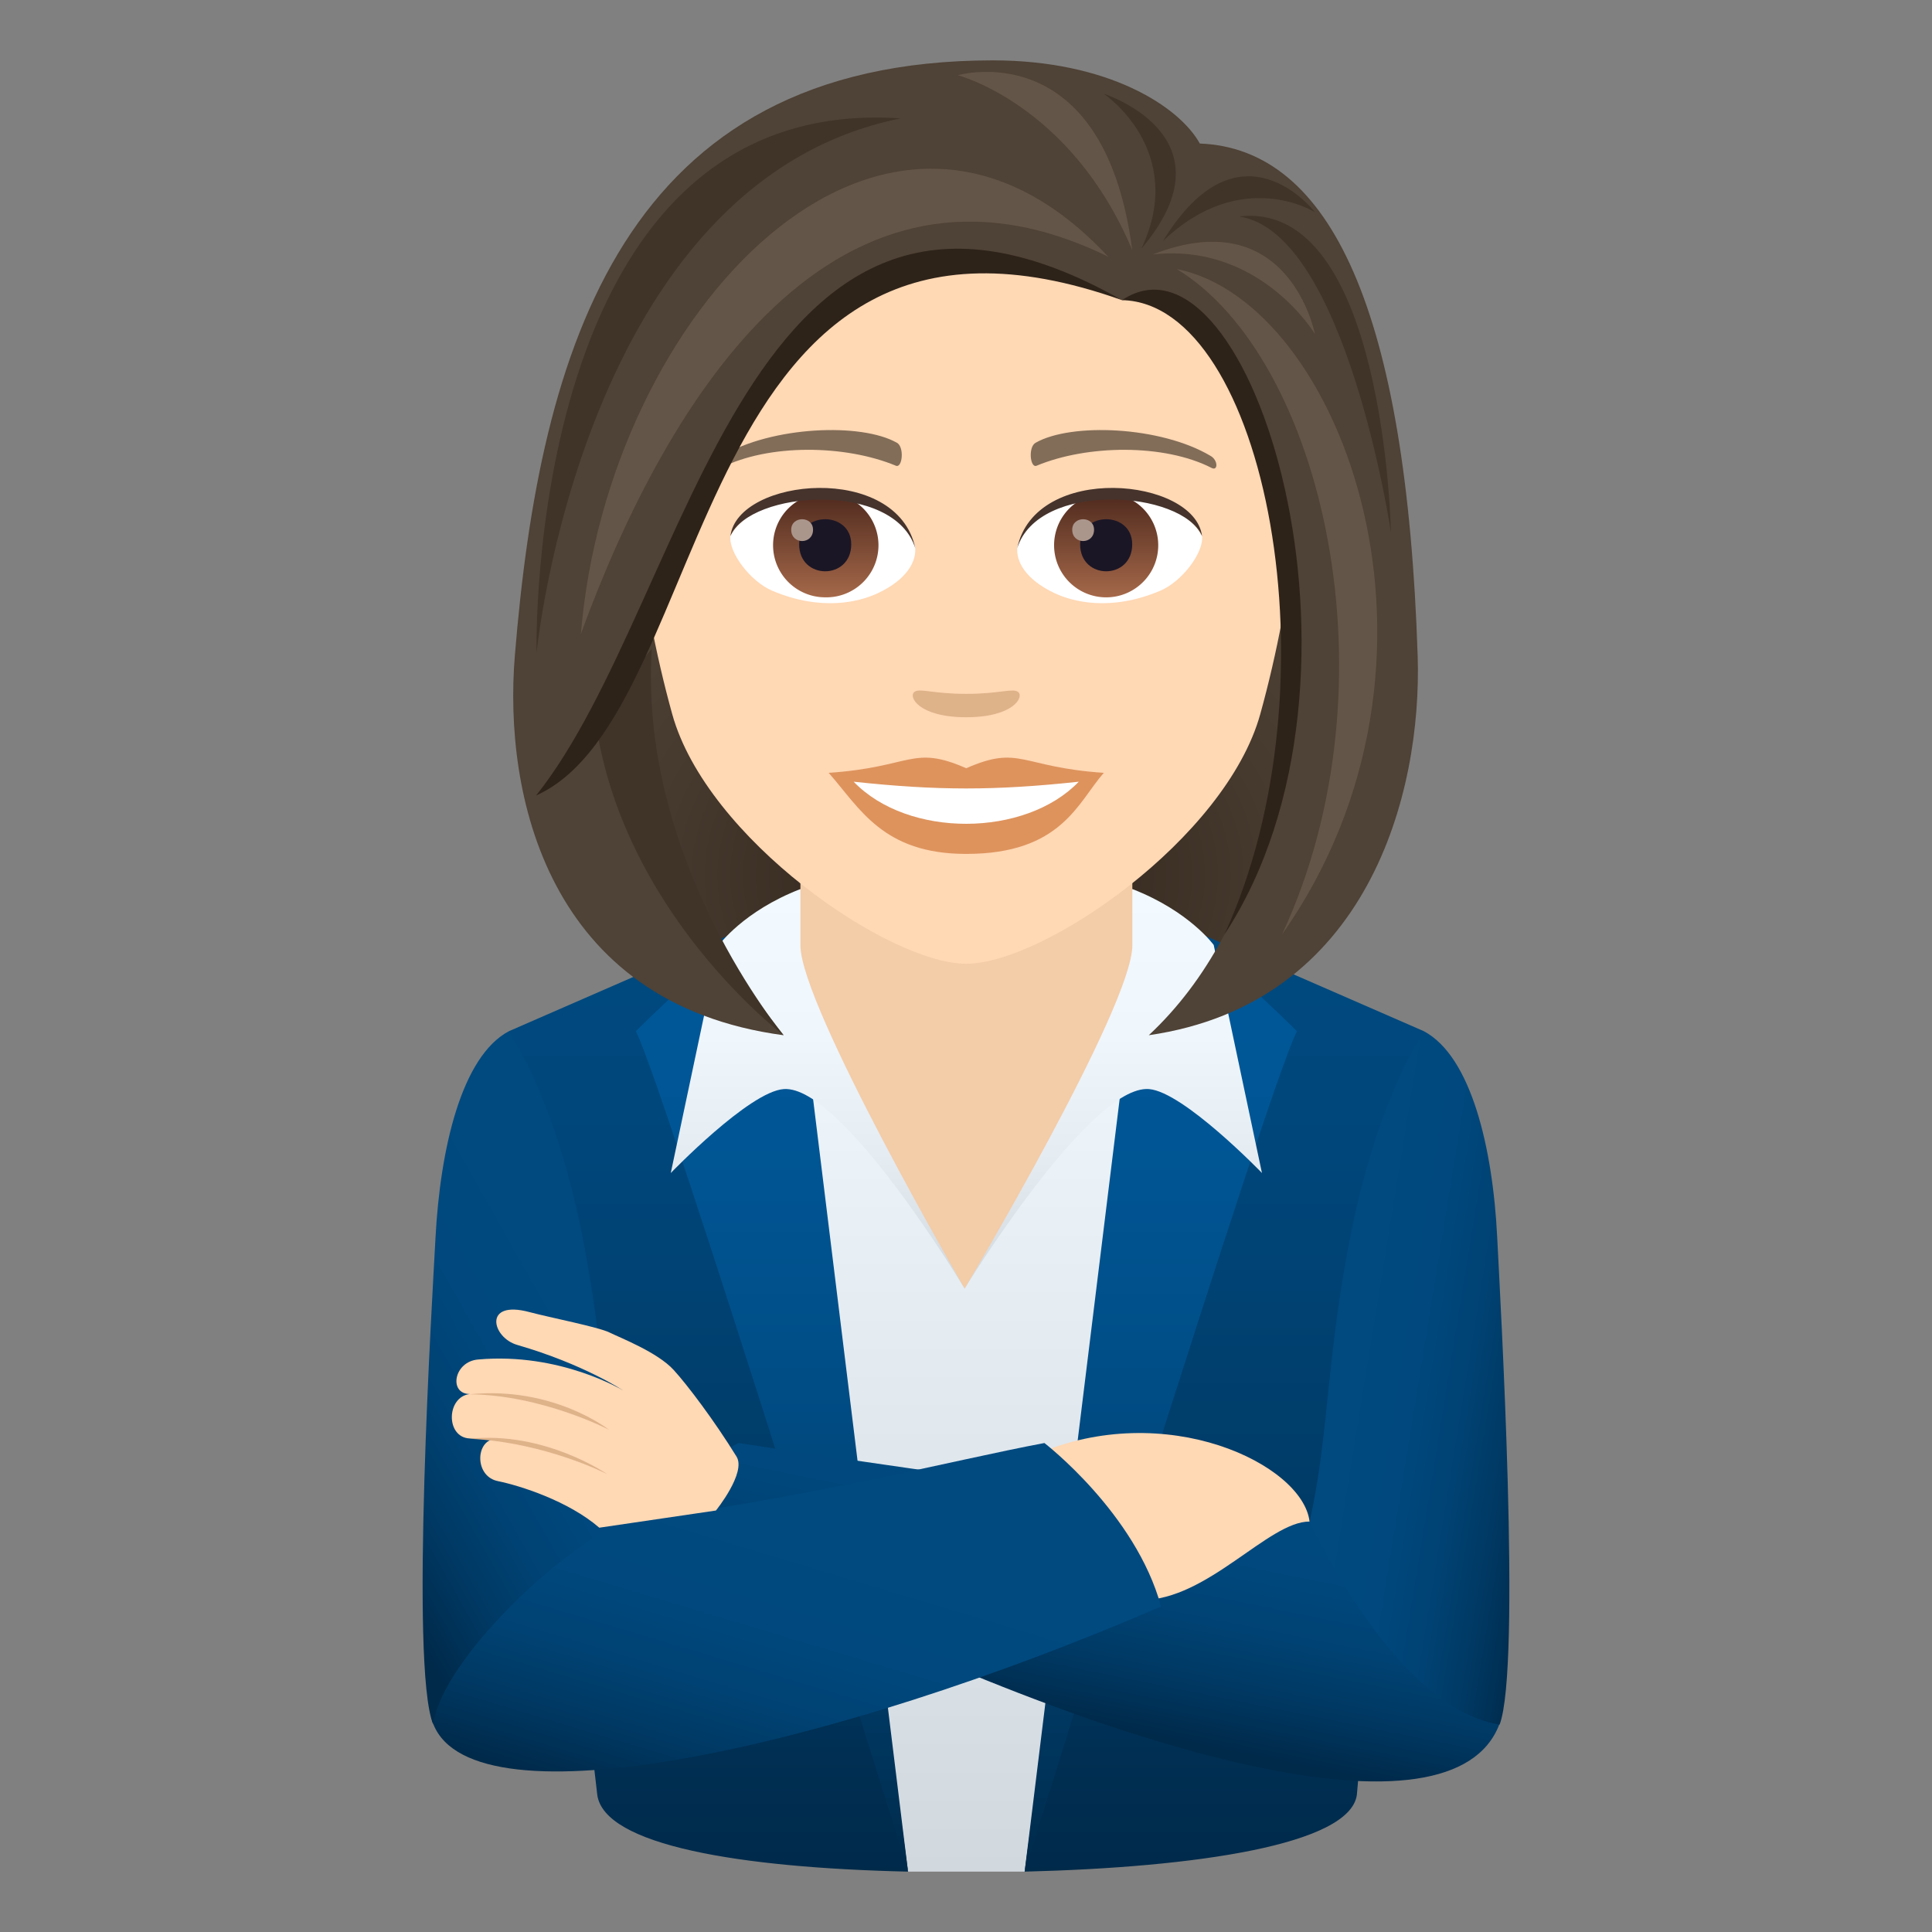
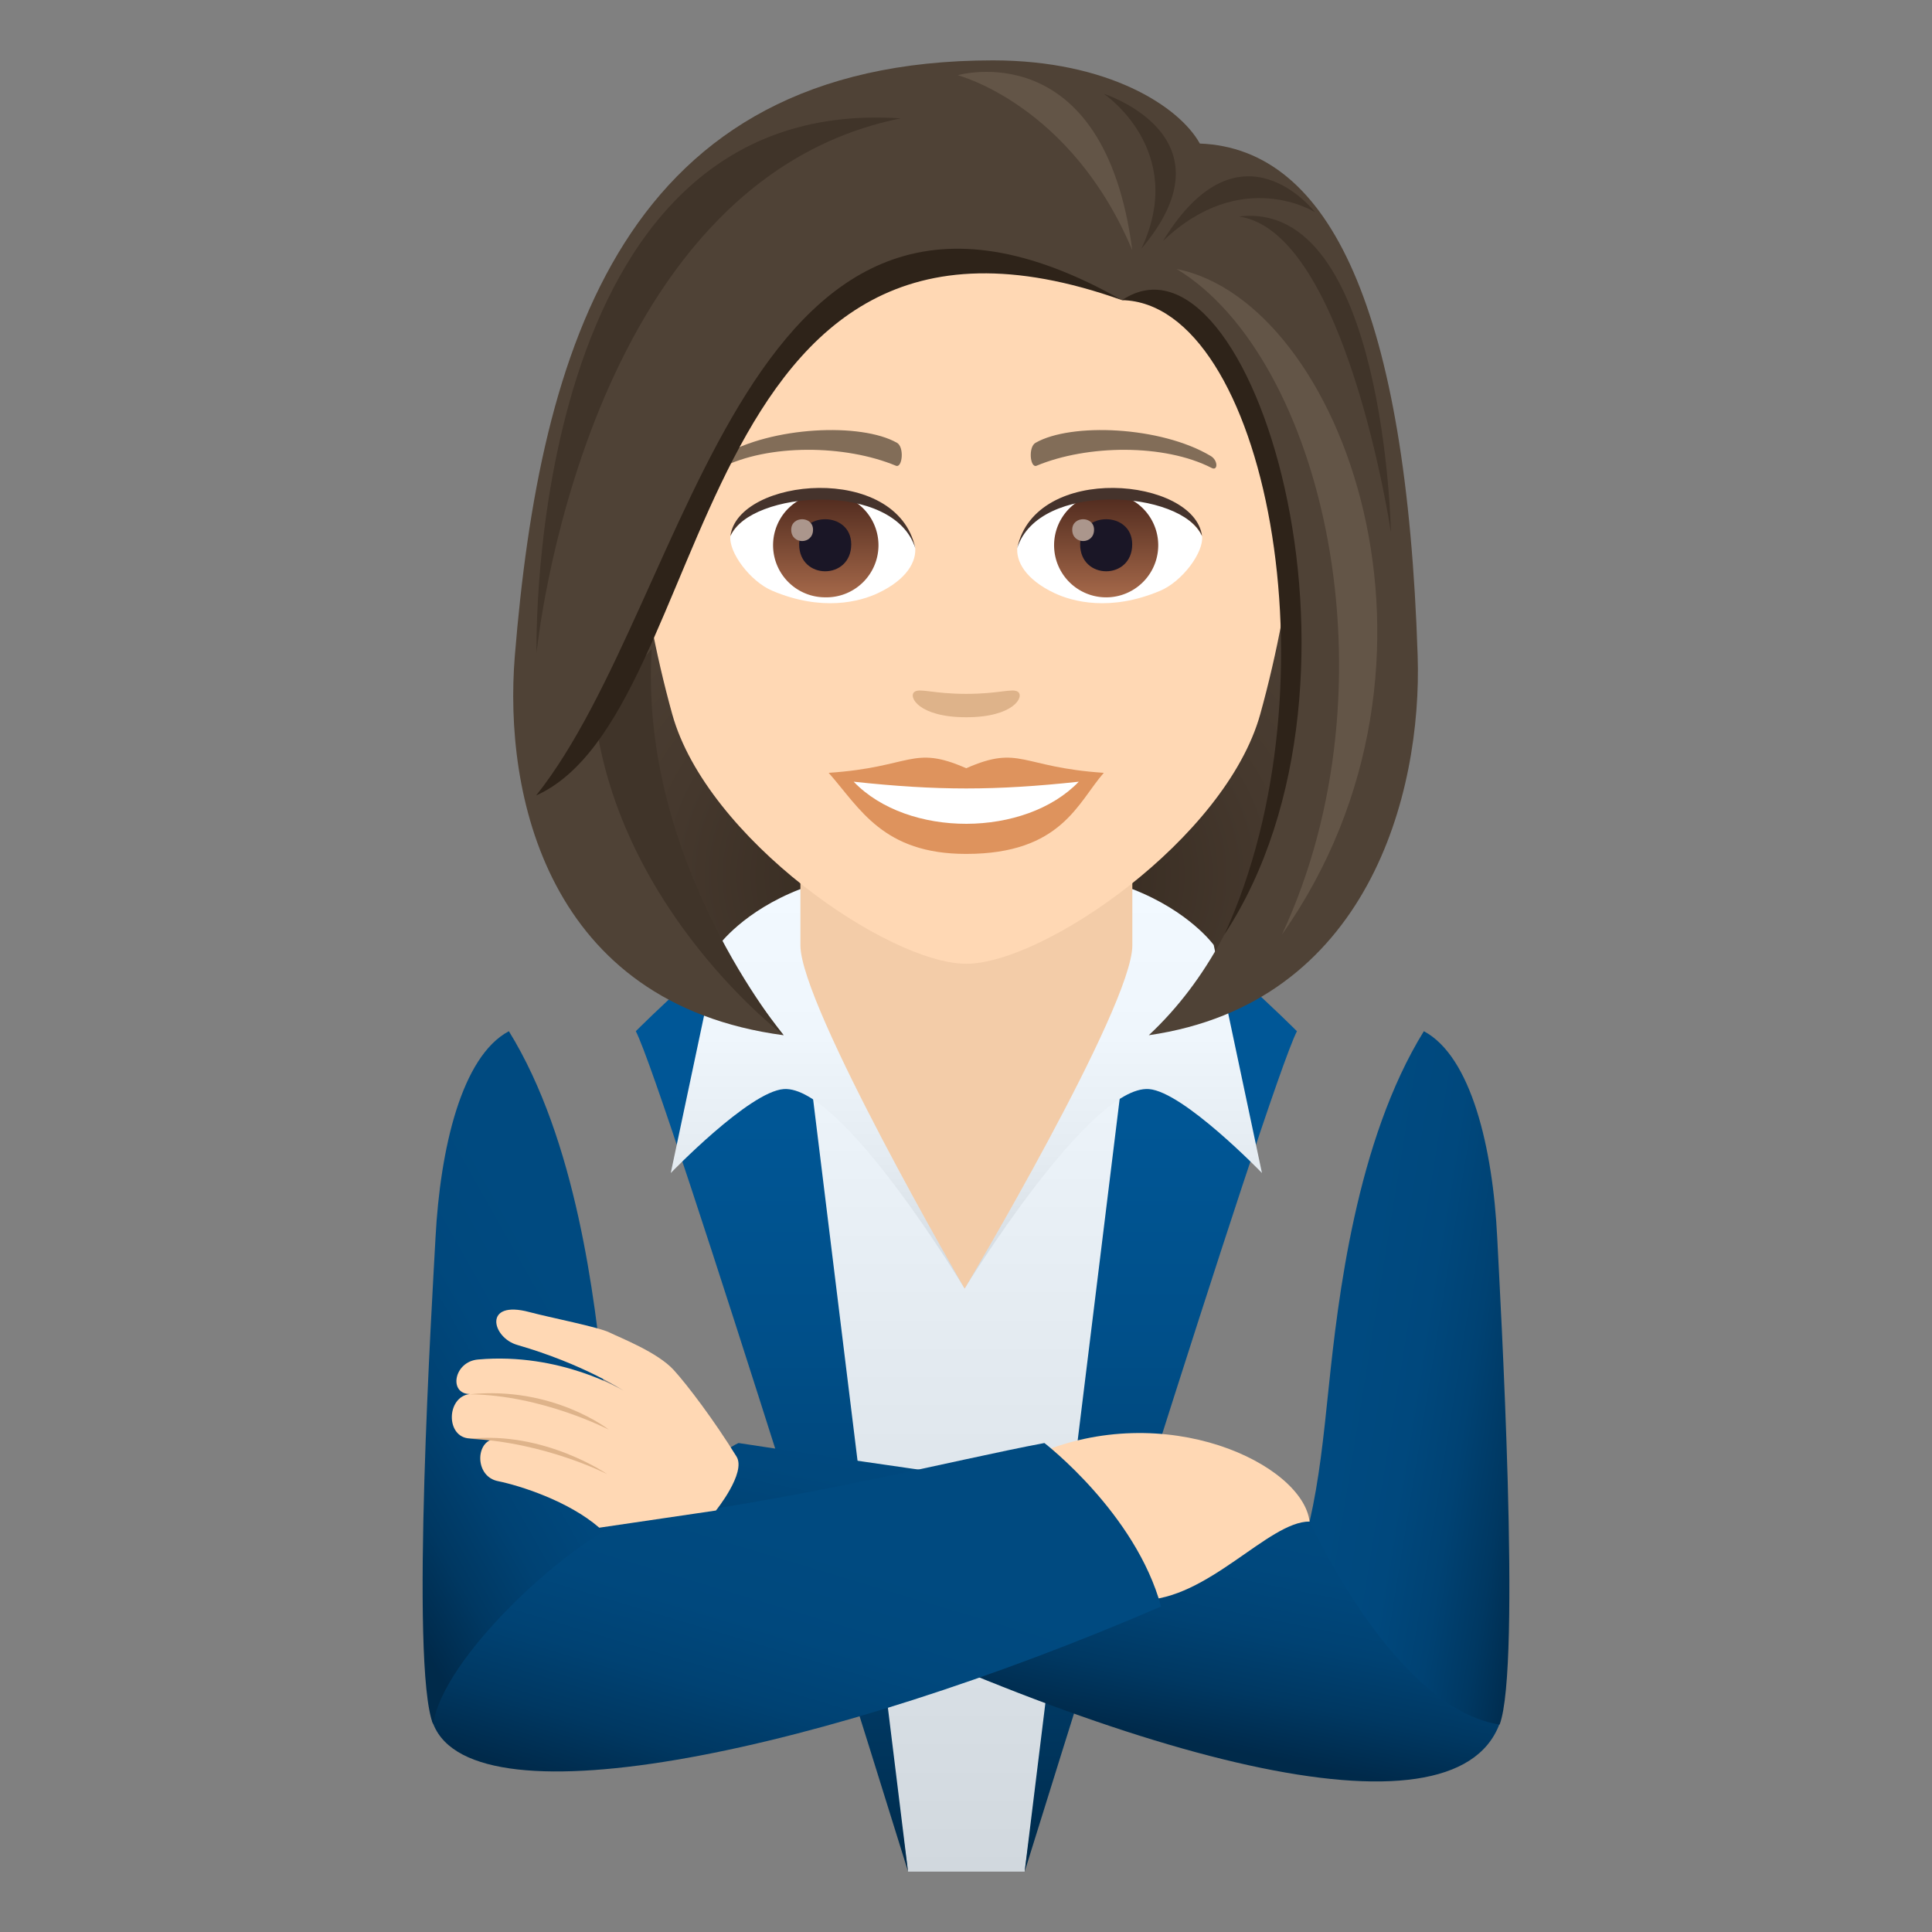
<svg xmlns="http://www.w3.org/2000/svg" xml:space="preserve" style="enable-background:new 0 0 64 64" viewBox="0 0 64 64">
  <rect x="0" y="0" width="64" height="64" fill="#808080" stroke="none" />
  <radialGradient id="a" cx="51.718" cy="140.728" r="16.245" gradientTransform="matrix(1.021 0 0 .797 -20.75 -83.165)" gradientUnits="userSpaceOnUse">
    <stop offset="0" style="stop-color:#2e2319" />
    <stop offset=".615" style="stop-color:#46392e" />
    <stop offset="1" style="stop-color:#4f4236" />
  </radialGradient>
  <path d="m42.087 31.919 2.067-13.389H19.862l2.065 13.389z" style="fill:url(#a)" />
  <linearGradient id="b" x1="32.012" x2="32.012" y1="62" y2="30.378" gradientUnits="userSpaceOnUse">
    <stop offset="0" style="stop-color:#002a4a" />
    <stop offset=".009" style="stop-color:#002a4b" />
    <stop offset=".407" style="stop-color:#003c68" />
    <stop offset=".751" style="stop-color:#00467a" />
    <stop offset="1" style="stop-color:#004a80" />
  </linearGradient>
-   <path d="M38.494 30.378H25.53l-8.672 3.782 2.927 25.295c.225 1.67 4.694 2.418 10.296 2.545 1.191-.857 2.669-.836 3.863 0 5.69-.141 10.78-.896 11.004-2.545l2.22-25.295-8.673-3.782z" style="fill:url(#b)" />
  <linearGradient id="c" x1="32.011" x2="32.011" y1="62" y2="31.099" gradientUnits="userSpaceOnUse">
    <stop offset="0" style="stop-color:#d1d8de" />
    <stop offset="1" style="stop-color:#f2f9ff" />
  </linearGradient>
  <path d="m33.943 62 4.177-30.9H25.902L30.08 62z" style="fill:url(#c)" />
  <linearGradient id="d" x1="38.453" x2="38.453" y1="62" y2="30.023" gradientUnits="userSpaceOnUse">
    <stop offset="0" style="stop-color:#002a4a" />
    <stop offset=".099" style="stop-color:#003359" />
    <stop offset=".324" style="stop-color:#004375" />
    <stop offset=".55" style="stop-color:#004f89" />
    <stop offset=".775" style="stop-color:#005695" />
    <stop offset="1" style="stop-color:#005899" />
  </linearGradient>
  <path d="M42.962 34.16s-3.358-3.371-5.087-4.137L33.943 62s8.068-26.003 9.02-27.84z" style="fill:url(#d)" />
  <linearGradient id="e" x1="25.571" x2="25.571" y1="62" y2="30.023" gradientUnits="userSpaceOnUse">
    <stop offset="0" style="stop-color:#002a4a" />
    <stop offset=".099" style="stop-color:#003359" />
    <stop offset=".324" style="stop-color:#004375" />
    <stop offset=".55" style="stop-color:#004f89" />
    <stop offset=".775" style="stop-color:#005695" />
    <stop offset="1" style="stop-color:#005899" />
  </linearGradient>
  <path d="m30.08 62-3.93-31.977c-1.731.766-5.088 4.137-5.088 4.137.951 1.837 9.02 27.84 9.02 27.84z" style="fill:url(#e)" />
  <linearGradient id="f" x1="36.879" x2="36.879" y1="42.687" y2="29.451" gradientUnits="userSpaceOnUse">
    <stop offset="0" style="stop-color:#d1d8de" />
    <stop offset=".017" style="stop-color:#d2d9df" />
    <stop offset=".316" style="stop-color:#e4ebf1" />
    <stop offset=".633" style="stop-color:#eff6fc" />
    <stop offset="1" style="stop-color:#f2f9ff" />
  </linearGradient>
  <path d="M38.06 36.077c1.144.087 3.744 2.78 3.744 2.78l-1.598-7.553s-.803-1.118-2.697-1.854l-5.555 13.236s4.143-6.758 6.106-6.609z" style="fill:url(#f)" />
  <linearGradient id="g" x1="27.087" x2="27.087" y1="42.687" y2="29.451" gradientUnits="userSpaceOnUse">
    <stop offset="0" style="stop-color:#d1d8de" />
    <stop offset=".017" style="stop-color:#d2d9df" />
    <stop offset=".316" style="stop-color:#e4ebf1" />
    <stop offset=".633" style="stop-color:#eff6fc" />
    <stop offset="1" style="stop-color:#f2f9ff" />
  </linearGradient>
  <path d="m31.954 42.687-5.44-13.236c-1.894.735-2.696 1.853-2.696 1.853l-1.598 7.554s2.6-2.7 3.743-2.781c1.94-.138 5.991 6.61 5.991 6.61z" style="fill:url(#g)" />
  <path d="M26.515 31.319c0 2.003 5.44 11.368 5.44 11.368s5.555-9.337 5.555-11.368v-4.464H26.515v4.464z" style="fill:#f3cca8" />
  <linearGradient id="h" x1="35.724" x2="37.515" y1="56.966" y2="48.168" gradientUnits="userSpaceOnUse">
    <stop offset="0" style="stop-color:#002a4a" />
    <stop offset=".005" style="stop-color:#002a4b" />
    <stop offset=".217" style="stop-color:#003862" />
    <stop offset=".442" style="stop-color:#004273" />
    <stop offset=".689" style="stop-color:#00487d" />
    <stop offset="1" style="stop-color:#004a80" />
  </linearGradient>
  <path d="M49.668 57.12c-1.538 4.04-12.267 1.278-25.037-5.108-2.877-3.072-.166-4.21-.166-4.21s8.904 1.38 18.916 2.601c0 0 4.927 3.36 6.287 6.716z" style="fill:url(#h)" />
  <linearGradient id="i" x1="51.851" x2="44.757" y1="46.201" y2="45.05" gradientUnits="userSpaceOnUse">
    <stop offset="0" style="stop-color:#002a4a" />
    <stop offset=".005" style="stop-color:#002a4b" />
    <stop offset=".217" style="stop-color:#003862" />
    <stop offset=".442" style="stop-color:#004273" />
    <stop offset=".689" style="stop-color:#00487d" />
    <stop offset="1" style="stop-color:#004a80" />
  </linearGradient>
  <path d="M47.167 34.16c-2.245 3.634-2.846 8.875-3.149 11.776-.181 1.742-.318 3.072-.637 4.477 1.165 2.389 3.533 6.277 6.296 6.716.725-1.919.016-14.184-.08-16.133-.144-2.961-.86-6-2.43-6.836z" style="fill:url(#i)" />
  <path d="M37.814 53.005c2.194 0 4.203-2.607 5.567-2.602-.224-1.895-4.762-4.096-9.09-2.215l3.523 4.817z" style="fill:#ffd8b4" />
  <linearGradient id="j" x1="24.546" x2="27.404" y1="60.8" y2="51.287" gradientUnits="userSpaceOnUse">
    <stop offset="0" style="stop-color:#002a4a" />
    <stop offset=".005" style="stop-color:#002a4b" />
    <stop offset=".217" style="stop-color:#003862" />
    <stop offset=".442" style="stop-color:#004273" />
    <stop offset=".689" style="stop-color:#00487d" />
    <stop offset="1" style="stop-color:#004a80" />
  </linearGradient>
  <path d="M14.357 57.12c1.356 3.402 13.084.859 24.104-3.903-.839-3.09-3.864-5.415-3.864-5.415-3.028.566-8.04 1.88-13.953 2.601-2.611-.218-7.065 4.778-6.287 6.716z" style="fill:url(#j)" />
  <linearGradient id="k" x1="10.579" x2="19.163" y1="48.473" y2="43.631" gradientUnits="userSpaceOnUse">
    <stop offset="0" style="stop-color:#002a4a" />
    <stop offset=".005" style="stop-color:#002a4b" />
    <stop offset=".217" style="stop-color:#003862" />
    <stop offset=".442" style="stop-color:#004273" />
    <stop offset=".689" style="stop-color:#00487d" />
    <stop offset="1" style="stop-color:#004a80" />
  </linearGradient>
  <path d="M20.007 45.936c-.302-2.901-.905-8.142-3.15-11.776-1.565.833-2.274 3.878-2.43 6.836-.103 1.946-.857 14.185-.079 16.123.323-2.219 4.393-5.93 6.287-6.716-.31-1.395-.447-2.715-.628-4.467z" style="fill:url(#k)" />
  <path d="M22.319 45.384c-.537-.591-1.793-1.076-2.121-1.24-.364-.184-1.966-.494-2.658-.679-1.548-.416-1.247.843-.41 1.086 2.212.64 3.514 1.511 3.514 1.511s-2.076-1.27-4.806-1.027c-.81.068-.983 1.144-.273 1.144-.783.087-.81 1.443 0 1.472.291.01.528.02.746.03-.564.145-.564 1.24.191 1.385.71.145 2.321.65 3.35 1.541l3.864-.569s1.012-1.252.683-1.786c-.743-1.204-1.633-2.378-2.08-2.868z" style="fill:#ffd8b4" />
  <path d="M15.556 46.188c2.394.02 4.615 1.173 4.615 1.173s-1.84-1.454-4.615-1.173zm0 1.473c2.512.116 4.56 1.173 4.56 1.173s-2.066-1.434-4.56-1.173z" style="fill:#deb38a" />
  <path d="M32.008 3.575c-7.62 0-11.29 6.205-10.83 14.183.094 1.603.54 3.916 1.09 5.898 1.143 4.12 7.172 8.27 9.74 8.27 2.566 0 8.596-4.15 9.74-8.27.55-1.982.996-4.295 1.09-5.898.458-7.978-3.21-14.183-10.83-14.183z" style="fill:#ffd8b4" />
  <path d="M32.007 25.449c-1.785-.786-1.8-.032-4.556.152 1.035 1.175 1.796 2.686 4.555 2.686 3.166 0 3.701-1.716 4.559-2.686-2.76-.184-2.77-.938-4.558-.152z" style="fill:#de935d" />
  <path d="M28.279 25.895c1.8 1.872 5.68 1.847 7.457 0-2.77.298-4.686.298-7.457 0z" style="fill:#fff" />
  <path d="M40.103 15.103c-1.655-.986-4.624-1.107-5.798-.435-.25.136-.183.848.033.76 1.675-.698 4.228-.733 5.801.074.21.107.215-.255-.036-.399zm-16.192 0c1.655-.986 4.624-1.107 5.801-.435.25.136.183.848-.034.76-1.676-.698-4.227-.734-5.802.074-.21.107-.215-.255.035-.399z" style="fill:#826d58" />
  <path d="M33.72 22.917c-.181-.127-.607.068-1.713.068-1.105 0-1.531-.195-1.712-.068-.218.153.128.843 1.712.843s1.932-.69 1.713-.843z" style="fill:#deb38a" />
  <path d="M30.313 18.096c.065.504-.278 1.102-1.225 1.55-.602.285-1.854.62-3.5-.074-.737-.31-1.456-1.279-1.392-1.814.893-1.682 5.282-1.928 6.117.338z" style="fill:#fff" />
  <linearGradient id="l" x1="-424.263" x2="-424.263" y1="479.253" y2="479.778" gradientTransform="matrix(6.57 0 0 -6.57 2814.782 3168.527)" gradientUnits="userSpaceOnUse">
    <stop offset="0" style="stop-color:#a6694a" />
    <stop offset="1" style="stop-color:#4f2a1e" />
  </linearGradient>
  <path d="M27.334 16.338a1.725 1.725 0 1 1 0 3.449 1.725 1.725 0 0 1 0-3.45z" style="fill:url(#l)" />
  <path d="M26.473 18.03c0 1.193 1.725 1.193 1.725 0 0-1.107-1.725-1.107-1.725 0z" style="fill:#1a1626" />
  <path d="M26.21 17.548c0 .5.723.5.723 0 0-.464-.723-.464-.723 0z" style="fill:#ab968c" />
  <path d="M30.321 18.163c-.7-2.25-5.474-1.919-6.125-.405.241-1.938 5.528-2.45 6.125.405z" style="fill:#45332c" />
  <path d="M33.703 18.096c-.065.504.278 1.102 1.225 1.55.602.285 1.854.62 3.5-.074.738-.31 1.456-1.279 1.391-1.814-.89-1.682-5.282-1.928-6.116.338z" style="fill:#fff" />
  <linearGradient id="m" x1="-425.545" x2="-425.545" y1="479.253" y2="479.778" gradientTransform="matrix(6.57 0 0 -6.57 2832.512 3168.527)" gradientUnits="userSpaceOnUse">
    <stop offset="0" style="stop-color:#a6694a" />
    <stop offset="1" style="stop-color:#4f2a1e" />
  </linearGradient>
  <path d="M36.643 16.338a1.725 1.725 0 1 1 0 3.45 1.725 1.725 0 0 1 0-3.45z" style="fill:url(#m)" />
  <path d="M35.781 18.03c0 1.193 1.725 1.193 1.725 0 0-1.107-1.725-1.107-1.725 0z" style="fill:#1a1626" />
  <path d="M35.519 17.548c0 .5.723.5.723 0 0-.464-.723-.464-.723 0z" style="fill:#ab968c" />
  <path d="M33.696 18.163c.699-2.25 5.47-1.928 6.123-.405-.242-1.938-5.528-2.45-6.123.405z" style="fill:#45332c" />
  <path d="M39.746 4.755C39.064 3.526 36.712 2 32.892 2c-12.257 0-15.006 9.547-15.838 19.73-.371 4.548 1.044 11.514 8.905 12.564-5.575-7.12-5.568-11.228-3.02-17.367 2.364-5.697 7.116-10.453 14.229-6.984 5.232-.875 8.7 17.068.887 24.35 7.258-1.05 9.055-8.001 8.907-12.564-.371-11.432-2.887-16.807-7.216-16.974z" style="fill:#4f4236" />
  <path d="M38.98 8.912c4.825 2.927 7.364 13.725 3.487 22.046 6.388-9.073 1.98-20.965-3.486-22.046z" style="fill:#635547" />
  <path d="M37.168 9.943c4.735.094 7.226 12.673 3.392 21.015 5.599-8.532.865-23.859-3.392-21.015z" style="fill:#2e2319" />
  <path d="M21.59 21.498c-.41.457-1.67 1.945-1.882 2.236.837 6.47 6.251 10.56 6.251 10.56s-4.808-5.752-4.369-12.796z" style="fill:#403429" />
  <path d="M31.726 2.492s3.756.967 5.782 5.797c-.935-7.207-5.783-5.797-5.783-5.797z" style="fill:#635547" />
  <path d="M36.565 3.107s2.787 1.867 1.244 5.132c3.159-3.73-1.244-5.132-1.244-5.132zm6.995 3.921s-2.428-1.53-5.033.954c2.55-4.179 5.033-.954 5.033-.954z" style="fill:#403429" />
-   <path d="M43.56 11.068s-1.813-3.03-5.374-2.639c4.53-1.776 5.374 2.639 5.374 2.639z" style="fill:#635547" />
  <path d="M46.076 17.63S44.59 7.687 41.044 7.172c4.825-.583 5.032 10.458 5.032 10.458z" style="fill:#403429" />
  <path d="M17.762 26.35c6.041-2.714 4.914-21.563 19.406-16.407-12.512-7.094-14.183 9.844-19.406 16.406z" style="fill:#2e2319" />
-   <path d="M19.241 21.005c2.872-7.875 8.457-16.916 17.471-12.5-7.446-8-16.604 1.875-17.47 12.5z" style="fill:#635547" />
  <path d="M17.774 21.63s1.514-15.583 12.06-17.708c-12.491-.847-12.06 17.709-12.06 17.709z" style="fill:#403429" />
</svg>